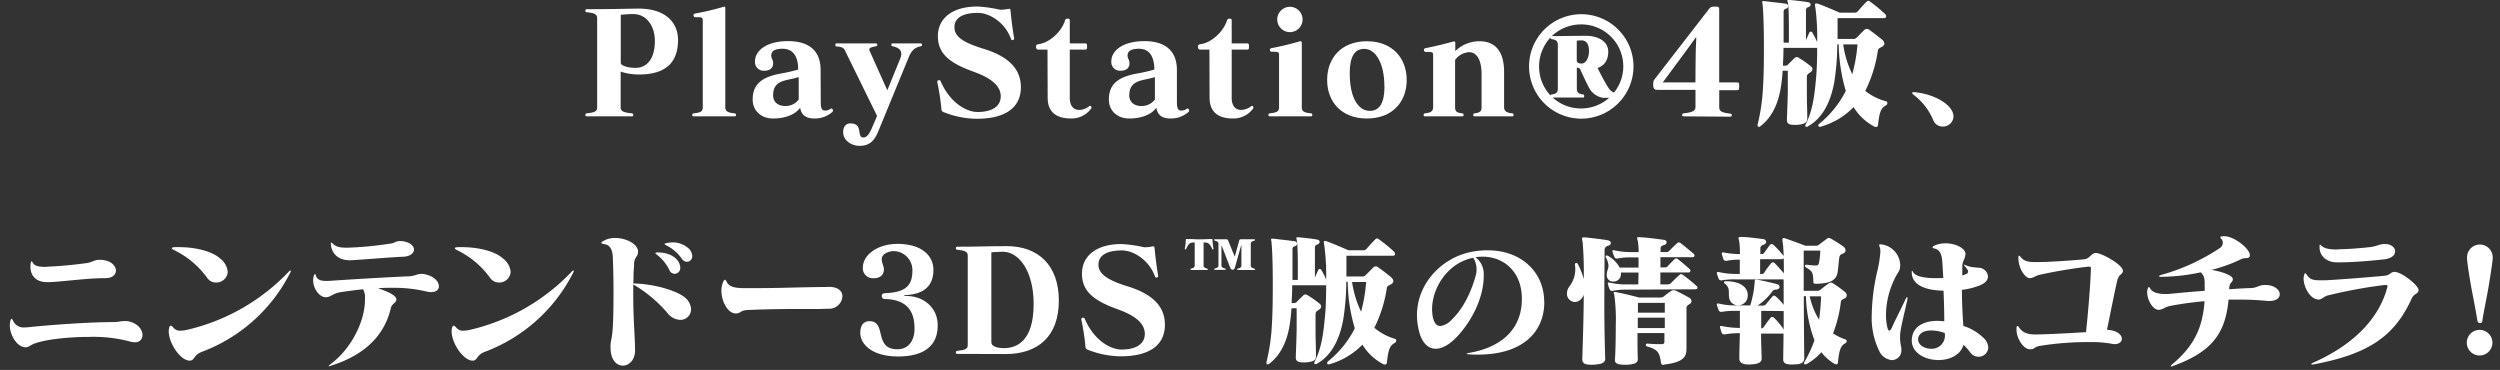
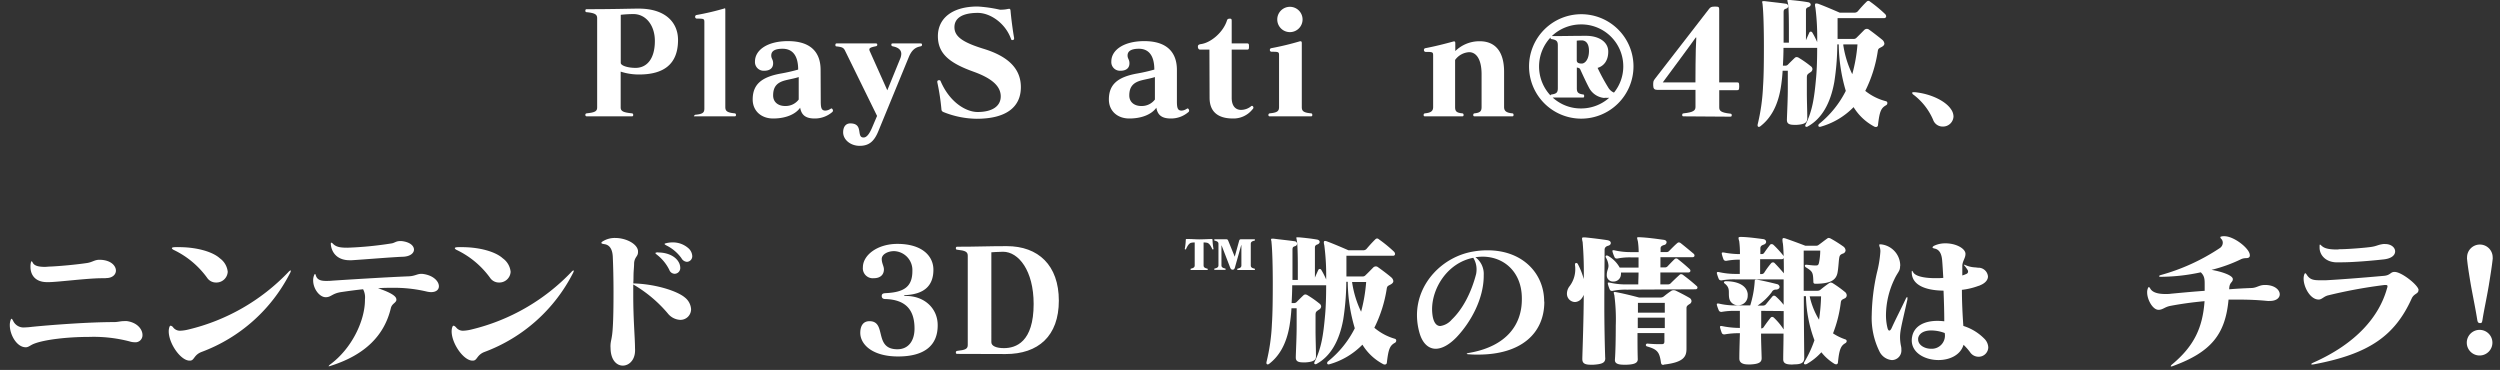
<svg xmlns="http://www.w3.org/2000/svg" viewBox="0 0 642 95">
  <rect x="0" y="0" width="642" height="95" fill="#333333" stroke="none" />
  <defs>
    <style>.cls-1{fill:#fff;}</style>
  </defs>
  <title>btm_txt_sp</title>
  <g id="product">
    <path class="cls-1" d="M150.73,29.88c-.22,0-.41-.08-.41-.37s.15-.37.37-.41c2.07-.22,2.66-.52,2.66-1.51V4.68c0-1-.62-1.33-2.66-1.55-.22,0-.37-.07-.37-.4s.19-.37.41-.37c7,0,11.56-.15,13.19-.15H164c7,0,10.12,3.66,10.12,8.05,0,6.28-3.73,8.87-10,8.87a14.91,14.91,0,0,1-4.73-.74v9.2c0,1,.74,1.29,2.85,1.51.18,0,.37.11.37.41s-.11.37-.41.37Zm8.68-13.74c0,.73,1.85,1.29,3.81,1.29,2.84,0,4.95-2.25,4.95-6.91,0-4-2.29-6.91-5.51-6.91a31.81,31.81,0,0,0-3.25.19Z" />
-     <path class="cls-1" d="M178.18,29.88c-.3,0-.41-.08-.41-.37s.15-.37.37-.41c2-.18,2.33-.59,2.33-1.62v-22c0-1,0-1.07-1.89-1.07a.45.45,0,0,1-.48-.48.44.44,0,0,1,.37-.45,67.53,67.53,0,0,0,7.46-1.77H186c.19,0,.26.15.26.48V27.48c0,1,.41,1.44,2.37,1.62.18,0,.37.11.37.41s-.11.37-.41.37Z" />
+     <path class="cls-1" d="M178.18,29.88s.15-.37.37-.41c2-.18,2.33-.59,2.33-1.62v-22c0-1,0-1.07-1.89-1.07a.45.45,0,0,1-.48-.48.44.44,0,0,1,.37-.45,67.53,67.53,0,0,0,7.46-1.77H186c.19,0,.26.15.26.48V27.48c0,1,.41,1.44,2.37,1.62.18,0,.37.11.37.41s-.11.37-.41.37Z" />
    <path class="cls-1" d="M210.77,26c0,1.7.18,2.4,1.18,2.4a2.48,2.48,0,0,0,1.26-.41c.14-.07.22-.14.33-.14s.15.07.26.22a.62.62,0,0,1,.11.33.57.57,0,0,1-.26.44,6.84,6.84,0,0,1-4.44,1.59c-2.32,0-3.39-.88-3.73-2.77-1.25,1.77-3.84,2.77-6.94,2.77s-5.25-2-5.25-4.87c0-3.77,2.11-5.77,7.32-6.69a44.62,44.62,0,0,0,4.36-1c0-4-1.78-5.35-4-5.35s-2.91.73-2.91,1.73c0,.85.48,1,.48,2,0,1.26-.85,1.92-2.33,1.92a2.23,2.23,0,0,1-2.33-2.4c0-2.88,3.14-5.21,8.46-5.21,6,0,8.39,3,8.39,7.39Zm-5.66-6.21c-1.1.37-2.36.56-3.47.85-2.14.56-3.1,1.66-3.1,3.88,0,1.7,1.29,2.7,3.07,2.7h.11a4.17,4.17,0,0,0,3.39-1.66Z" />
    <path class="cls-1" d="M225.23,29.77,217,13c-.37-.78-.81-.93-2.14-1.08-.26,0-.33-.11-.33-.37s.07-.4.37-.4h9.94c.33,0,.44.07.44.33s-.11.37-.56.44c-1.14.23-1.47.45-1.47.78a1,1,0,0,0,.11.44l4.5,10.05,3.37-8.27a3.51,3.51,0,0,0,.22-1.07c0-1.08-.81-1.67-2.11-1.93-.33-.07-.44-.18-.44-.44s.07-.33.48-.33h6.87c.44,0,.52.07.52.33s-.08.37-.45.44c-1.33.26-2.25,1-3,2.89l-7.79,18.95c-1.07,2.58-2.4,3.69-4.77,3.69s-4.24-1.59-4.24-3.47c0-1.33.62-2.29,1.84-2.29,3.51,0,1.44,3.62,3.4,3.62.74,0,1.44-.78,2.18-2.51Z" />
    <path class="cls-1" d="M260.41,10a.2.2,0,0,1-.19.22.87.87,0,0,1-.25.08c-.23,0-.3-.15-.37-.37-1.44-4-5.32-6.62-8.5-6.62-4.18,0-6,1.48-6,3.66,0,2.33,1.92,3.84,7.42,5.54,6.21,1.89,9.64,5,9.64,9.87,0,5.09-3.73,8.12-11.37,8.12a23.41,23.41,0,0,1-8.35-1.66c-.45-.15-.63-.37-.67-.66a58.58,58.58,0,0,0-1.07-7.06,1.27,1.27,0,0,0,0-.18c0-.19.12-.26.3-.34a.56.56,0,0,1,.22,0h0c.22,0,.29.11.37.33,2.36,5.43,6.54,7.83,9.46,7.83,3.8,0,5.94-1.52,5.94-4s-2-4.54-6.9-6.32c-6.32-2.25-9.24-4.69-9.24-9.16s3.55-7.61,10.2-7.61a35,35,0,0,1,5.68.81,2.46,2.46,0,0,0,.56,0,7.24,7.24,0,0,0,1.4-.15,3.61,3.61,0,0,1,.45-.07c.25,0,.33.15.37.52.14,1.77.59,5.21.92,7Z" />
-     <path class="cls-1" d="M269,12.74h-2.36c-.34,0-.52-.19-.6-.63,0-.07,0-.15,0-.19,0-.29.18-.51.74-.59,2.55-.33,5.76-3,6.72-6.09.11-.37.37-.45.78-.45s.44.19.44.67v5.69h4c.4,0,.44.26.44.77s0,.82-.44.82h-4V25.15c0,2.07,1,3.07,2.4,3.07a4.15,4.15,0,0,0,2.47-.85.48.48,0,0,1,.34-.19c.07,0,.14,0,.25.15a.44.44,0,0,1,.11.29.68.68,0,0,1-.25.48,6.24,6.24,0,0,1-5,2.33c-3.8,0-6-1.7-6-5.32Z" />
    <path class="cls-1" d="M302.23,26c0,1.7.19,2.4,1.19,2.4a2.45,2.45,0,0,0,1.25-.41c.15-.07.22-.14.33-.14s.15.07.26.22a.52.52,0,0,1-.15.77,6.81,6.81,0,0,1-4.43,1.59c-2.33,0-3.4-.88-3.73-2.77-1.26,1.77-3.84,2.77-6.95,2.77s-5.24-2-5.24-4.87c0-3.77,2.11-5.77,7.31-6.69a43.33,43.33,0,0,0,4.36-1c0-4-1.77-5.35-3.95-5.35s-2.92.73-2.92,1.73c0,.85.48,1,.48,2,0,1.26-.85,1.92-2.33,1.92a2.22,2.22,0,0,1-2.32-2.4c0-2.88,3.14-5.21,8.46-5.21,5.94,0,8.38,3,8.38,7.39Zm-5.65-6.21c-1.11.37-2.36.56-3.47.85C291,21.2,290,22.3,290,24.52c0,1.7,1.3,2.7,3.07,2.7h.11a4.21,4.21,0,0,0,3.4-1.66Z" />
    <path class="cls-1" d="M310.58,12.74h-2.37c-.33,0-.52-.19-.59-.63,0-.07,0-.15,0-.19,0-.29.19-.51.74-.59,2.55-.33,5.76-3,6.73-6.09.11-.37.37-.45.77-.45s.44.19.44.67v5.69h4c.41,0,.44.26.44.77s0,.82-.44.82h-4V25.15c0,2.07,1,3.07,2.4,3.07a4.16,4.16,0,0,0,2.48-.85.48.48,0,0,1,.33-.19.39.39,0,0,1,.26.15.5.5,0,0,1,.11.29.66.66,0,0,1-.26.48,6.22,6.22,0,0,1-5,2.33c-3.81,0-6-1.7-6-5.32Z" />
    <path class="cls-1" d="M326.13,29.88c-.29,0-.4-.08-.4-.37s.18-.37.37-.41c1.95-.18,2.36-.59,2.36-1.62V14.36c0-1,0-1.07-1.88-1.07a.44.44,0,0,1-.48-.48.43.43,0,0,1,.37-.44,72.4,72.4,0,0,0,7.38-1.78H334c.19,0,.3.15.3.48V27.48c0,1,.37,1.44,2.33,1.62.22,0,.37.11.37.41s-.11.37-.41.37ZM328,5a3.25,3.25,0,1,1,6.5,0A3.25,3.25,0,1,1,328,5Z" />
-     <path class="cls-1" d="M351,30.43c-6.5,0-10.19-4.28-10.19-9.9s3.65-9.94,10.19-9.94,10.24,4.33,10.24,9.94S357.61,30.43,351,30.43Zm4.51-8.27c0-5.8-2.18-9.61-5.17-9.61-2.48,0-3.73,2-3.73,6.28,0,6.47,2.29,9.64,5.17,9.64C354.28,28.47,355.54,26.41,355.54,22.16Z" />
    <path class="cls-1" d="M378.73,29.88c-.29,0-.4-.08-.4-.37s.14-.37.37-.41c1.44-.15,1.77-.59,1.77-1.62V19.09c0-4.17-1.55-5.69-3.18-5.69a4.75,4.75,0,0,0-3.62,2V27.48c0,1.07.33,1.47,1.78,1.62.22,0,.4.11.4.41s-.11.37-.4.37H366c-.33,0-.41-.08-.41-.37s.15-.37.38-.41c1.51-.15,2.06-.59,2.06-1.62V14.4c0-1,0-1.07-1.88-1.07a.45.45,0,0,1-.48-.48.44.44,0,0,1,.37-.48c2.4-.45,5-1.11,7.28-1.74h.11c.22,0,.29.15.29.48v2a8.87,8.87,0,0,1,6.25-2.52c4,0,6.28,2.63,6.28,7.84v9.05c0,1,.55,1.47,2.06,1.62.23,0,.37.11.37.41s-.11.37-.4.37Z" />
    <path class="cls-1" d="M406,30.47a13.41,13.41,0,1,1,13.48-13.41A13.43,13.43,0,0,1,406,30.47Zm-5.95-18.8c0-1-.26-1.44-1.63-1.63-.14,0-.25-.11-.25-.41h0a10.9,10.9,0,0,0,0,14.89c0-.18.14-.22.25-.26,1.37-.18,1.63-.59,1.63-1.62Zm16.81,5.39A10.77,10.77,0,0,0,406,6.27a10.91,10.91,0,0,0-7.5,3c3.18,0,5.65-.07,8.83-.07S413,10.71,413,13.25c0,2.37-1.19,3.74-2.74,4.18a51.25,51.25,0,0,0,2.77,5.1,3.06,3.06,0,0,0,1.44,1.25A10.67,10.67,0,0,0,416.86,17.06Zm-4.95,8.09a4.91,4.91,0,0,1-3.77-2.48c-.78-1.44-1.7-3.47-2.36-4.91-.19-.37-.85-.41-.85-.41v5.29c0,1,.26,1.44,1.62,1.62.19,0,.26.11.26.41s-.07.37-.26.37h-7.83A10.66,10.66,0,0,0,406,27.85a10.84,10.84,0,0,0,7.24-2.74,7.79,7.79,0,0,1-1,0Zm-7-9.68c0,.67.51.85,1.29.85s1.85-1,1.85-3.25c0-2-.89-2.7-1.89-2.7a9.54,9.54,0,0,0-1.25.08Z" />
    <path class="cls-1" d="M432.58,29.88c-.44,0-.59,0-.59-.33s.08-.41.41-.45c2.4-.26,3-.7,3-1.62v-4.4h-9.79c-.74,0-1.07-.29-1.07-1.18s0-1.11.48-1.7L438.86,2.32c.37-.48.6-.63,1.56-.63s1.07.11,1.07.81V21.16H446c.48,0,.63,0,.63,1s-.18,1-.63,1h-4.5v4.4c0,.88.4,1.36,2.8,1.62.34,0,.41.15.41.45s-.15.33-.55.33Zm2.81-8.72s0-8.53.22-11.53h-.14C435,10.37,427,21.16,427,21.16Z" />
    <path class="cls-1" d="M464.06,30.65c0,.89-.85,1.3-2.63,1.41-.26,0-.48,0-.66,0-1.33,0-1.89-.33-1.89-1.25v-.19c.08-2.43.23-5.13.23-7.9,0-1.48,0-3,0-4.55h-1.33a41.61,41.61,0,0,1-.52,4.62c-.81,4.62-2.66,7.69-5.21,9.64a.59.59,0,0,1-.37.15c-.18,0-.33-.11-.33-.37,0-.07,0-.11,0-.18a50.4,50.4,0,0,0,1.4-9.9c.19-2.63.22-6.47.22-10.24,0-4.35-.11-8.6-.33-10.67,0-.3-.11-.52-.11-.7s.07-.23.33-.23c.08,0,.19,0,.3,0,1.66.22,3.69.41,5.47.67a.66.66,0,0,1,.59.62.7.7,0,0,1-.52.63c-.55.19-.67.3-.67,1V6.16c0,1.33,0,3,0,4.8h1.36c0-1.14,0-2.43,0-3.69,0-2.7-.07-5.25-.18-6C459.14.66,459,.32,459,.14s.08-.15.26-.15h.3c1.36.11,3.36.33,4.8.59.4.08.63.34.63.59s-.19.52-.63.67-.59.41-.59.74c0,.85,0,2.18,0,3.66,0,1.33,0,2.77,0,4.1.26-.63.63-1.44.88-2a.44.44,0,0,1,.37-.22.46.46,0,0,1,.37.22,19.57,19.57,0,0,1,1.26,2.48A60.58,60.58,0,0,0,466.2,2a3.67,3.67,0,0,1-.11-.7c0-.3.11-.41.29-.41A1.77,1.77,0,0,1,467,1c2,.74,5.43,2.25,5.43,2.25h3.85a1.09,1.09,0,0,0,.85-.41c.59-.7,1.51-1.73,2.18-2.36a.66.66,0,0,1,.48-.26.81.81,0,0,1,.48.22,35.73,35.73,0,0,1,3.84,3.18.93.93,0,0,1,.26.55.48.48,0,0,1-.52.48H471.89V10H476a1,1,0,0,0,.81-.37c.51-.48,1.4-1.4,2-2a1,1,0,0,1,.59-.22.92.92,0,0,1,.56.19c.85.59,2.66,2,3.36,2.58a1.5,1.5,0,0,1,.59,1c0,.33-.22.62-.7.88-.67.37-.89.37-1,1.11A33.91,33.91,0,0,1,479,23.34,14.11,14.11,0,0,0,484.34,26a.45.45,0,0,1,.33.48.6.6,0,0,1-.33.55c-1.33.74-1.67,1.67-2.07,5.06a.51.51,0,0,1-.52.52,1,1,0,0,1-.52-.15A13.86,13.86,0,0,1,476,27.51a19,19,0,0,1-8.57,5.06c-.08,0-.11,0-.15,0a.31.31,0,0,1-.33-.33.59.59,0,0,1,.18-.41A25.66,25.66,0,0,0,474,23.34a43.65,43.65,0,0,1-1.81-11.93h-.37a64.94,64.94,0,0,1-.77,9.64c-1,5.58-3.29,9.49-6.8,11.41a.54.54,0,0,1-.33.11.3.3,0,0,1-.34-.29.92.92,0,0,1,.08-.26c1.73-3.51,2.25-6.72,2.73-12.23.18-2,.26-4.73.26-7.5H458c0,1.52-.07,3.11-.15,4.58h.56a.91.91,0,0,0,.7-.25c.55-.56,1.26-1.26,1.77-1.74a.7.7,0,0,1,.48-.22,1.14,1.14,0,0,1,.63.22A26.28,26.28,0,0,1,465,17a.93.93,0,0,1,.44.73,1,1,0,0,1-.51.82c-.85.55-.89.66-.93,1.29,0,.81,0,1.74,0,2.7v1.4c0,2.14.11,4.47.11,6.65Zm9.27-19.24a25.86,25.86,0,0,0,2.33,7.64A40.25,40.25,0,0,0,477,11.41Z" />
    <path class="cls-1" d="M491.68,23.67c4.25.41,8,2.33,9.35,4.4a3.36,3.36,0,0,1,.63,1.85,2.7,2.7,0,0,1-2.77,2.58,2.59,2.59,0,0,1-2.48-1.77,16,16,0,0,0-5-6.39.74.74,0,0,1-.37-.48c0-.11.11-.19.41-.19Z" />
    <path class="cls-1" d="M6.62,89.18c-2.32,0-4.1-3.22-4.1-5.65a3.77,3.77,0,0,1,.15-1.15c.11-.37.19-.52.3-.52s.22.19.4.52a2.94,2.94,0,0,0,3,1.7,16.74,16.74,0,0,0,1.85-.15c5.1-.51,14.59-1.22,21-1.22,1.11,0,1.7-.25,2.66-.25a6.2,6.2,0,0,1,.71,0c2.69.37,4,2.14,4,3.55a1.81,1.81,0,0,1-2,1.88,4.45,4.45,0,0,1-1.33-.22A36.57,36.57,0,0,0,22.8,86.52c-5.57,0-11.34.7-14,1.73-1,.37-1.44.93-2.18.93ZM27,71.45c-.26,0-.56,0-.89,0-3.66,0-11.34,1-13.59,1h-.45c-3,0-4.24-1.85-4.24-3.88a4.44,4.44,0,0,1,.07-1c.07-.33.15-.48.22-.48s.19.15.33.44c.48.81,1.67,1,3.07,1,.44,0,1-.08,1.44-.08,2.44-.11,6.54-.48,9.46-.92,1.33-.22,1.88-.82,3.1-.82h.19c2.8.08,4.06,1.56,4.06,2.78,0,1-.89,1.92-2.51,1.92Z" />
    <path class="cls-1" d="M48.69,92.61c-2.29,0-5.36-4.39-5.36-7.53a3.87,3.87,0,0,1,.11-.89c.11-.4.22-.55.37-.55a1,1,0,0,1,.66.44,2.2,2.2,0,0,0,1.81.85,10.44,10.44,0,0,0,2.18-.33,52.3,52.3,0,0,0,25.6-14.74,1.13,1.13,0,0,1,.19-.19.71.71,0,0,1,.37-.22s.07,0,.07.11a1.6,1.6,0,0,1-.22.59A41.89,41.89,0,0,1,51.71,90.4c-2,.81-1.77,2.18-2.91,2.21Zm6.79-20.06a2.72,2.72,0,0,1-2.29-1.21,22.63,22.63,0,0,0-8.46-7.1c-.4-.18-.59-.37-.59-.51s.22-.23.74-.26a11.34,11.34,0,0,1,1.18,0c4,0,8.35,1,10.42,2.88a4.87,4.87,0,0,1,2,3.44A2.91,2.91,0,0,1,55.48,72.55Z" />
    <path class="cls-1" d="M101.81,76.88c0,.92-1.15,1-1.44,2.25C98.74,86,93.9,91.1,84.93,93.94a1.2,1.2,0,0,1-.45.11c-.07,0-.11,0-.11,0s.15-.26.41-.45c5.61-4.13,8.9-11.26,8.94-16.47v-.26a4.41,4.41,0,0,0-.48-2.59c-2.22.23-4.21.52-5.73.74-2.22.37-2.47,1.26-3.77,1.3h-.11c-1.59,0-3.21-2.18-3.21-4.29a3.31,3.31,0,0,1,.18-1.18c.11-.3.19-.48.3-.48s.15.18.26.52c.37,1,1.29,1.25,2.55,1.25.51,0,1.07,0,1.7-.07,5-.33,14-.89,19.57-1.11,1.59-.07,2.15-.63,3.18-.63h.26c2.84.3,4.29,1.92,4.29,3.18,0,.85-.67,1.51-2,1.51a5.77,5.77,0,0,1-1.26-.18,36.2,36.2,0,0,0-8.79-.93c-1.22,0-2.4,0-3.58.12,2.14.7,4.69,1.77,4.69,2.8v.08Zm4.5-12.78c0,.92-1,1.81-3,1.84-2.44.08-10.42.74-13,.89-.18,0-.37,0-.55,0-2.77,0-4.51-1.56-4.8-4,0-.15,0-.26,0-.33s0-.19.11-.19a1.19,1.19,0,0,1,.52.37c.85.81,2,.93,3.66.93a91.62,91.62,0,0,0,11.34-1.11c.7-.11,1.14-.59,2.1-.59a2.32,2.32,0,0,1,.44,0C105.28,62.14,106.31,63.13,106.31,64.1Z" />
    <path class="cls-1" d="M121.34,92.61c-2.29,0-5.36-4.39-5.36-7.53a3.87,3.87,0,0,1,.11-.89c.12-.4.23-.55.37-.55s.41.15.67.44a2.19,2.19,0,0,0,1.81.85,10.44,10.44,0,0,0,2.18-.33,52.39,52.39,0,0,0,25.6-14.74.83.83,0,0,1,.18-.19.75.75,0,0,1,.37-.22s.08,0,.08.11a1.82,1.82,0,0,1-.22.59A41.89,41.89,0,0,1,124.37,90.4c-2,.81-1.77,2.18-2.92,2.21Zm6.8-20.06a2.72,2.72,0,0,1-2.29-1.21,22.71,22.71,0,0,0-8.46-7.1c-.41-.18-.59-.37-.59-.51s.22-.23.74-.26a11.15,11.15,0,0,1,1.18,0c4,0,8.35,1,10.41,2.88a4.84,4.84,0,0,1,2,3.44A2.9,2.9,0,0,1,128.14,72.55Z" />
    <path class="cls-1" d="M156.77,89c0-1.62.41-1.74.59-4.91.15-2.26.19-5.65.19-9.05s-.08-6.84-.19-9.16c-.11-2-.88-3-2.14-3.18-.52-.08-.78-.15-.78-.33s.19-.3.56-.52a5.85,5.85,0,0,1,3-.74c2.73,0,5.62,1.48,5.84,3.29,0,.11,0,.26,0,.33,0,1.18-.85,1.18-1,2.81,0,.88-.11,1.81-.14,2.66s0,1.73-.08,2.58c5.84.15,11.38,2,13.26,3.62a4.16,4.16,0,0,1,1.59,3,2.73,2.73,0,0,1-2.81,2.74,4.35,4.35,0,0,1-3.21-1.7,33.86,33.86,0,0,0-8.83-7.39c0,1,0,1.92,0,2.84,0,6.28.45,10.9.45,13.49a7.56,7.56,0,0,1,0,1c-.15,2.22-1.62,3.51-3.14,3.51s-3.1-1.36-3.14-4.5Zm12.34-24.16c2,0,4.1.78,5.06,2.29a3.08,3.08,0,0,1,.52,1.59,1.48,1.48,0,0,1-1.44,1.59,1.51,1.51,0,0,1-1.37-1,11.12,11.12,0,0,0-3.21-3.92c-.23-.18-.37-.33-.37-.4s.18-.15.55-.19ZM175,66.31a10.44,10.44,0,0,0-3.81-3.25c-.33-.18-.52-.29-.52-.41s.19-.14.48-.22a6.81,6.81,0,0,1,1.48-.18,6,6,0,0,1,4.29,1.62,2.89,2.89,0,0,1,.85,1.85,1.43,1.43,0,0,1-1.37,1.52A1.74,1.74,0,0,1,175,66.31Z" />
-     <path class="cls-1" d="M212.78,73.66c2.55,0,3.55,1.15,3.55,2.44a3.39,3.39,0,0,1-3.18,3.18c-1.18,0-2.14.07-3.06.07-1.45,0-2.85,0-5.1,0-2.7,0-6.54,0-12.93.25-2,.08-1.81.89-3.07.89h-.07c-2,0-3.66-3.07-3.66-5.84a5.67,5.67,0,0,1,.41-2.14c.18-.44.33-.66.48-.66s.29.18.48.55c.63,1.33,2.29,1.59,4.47,1.59h3.1c6.54,0,9.94-.22,18.36-.3Z" />
    <path class="cls-1" d="M230.64,91.54c-6.73,0-9.72-3.17-9.72-6.06,0-1.4.48-3,2.37-3,4.5,0,1,7.21,7.16,7.21,2.85,0,4.4-2.18,4.4-5.32,0-4.77-2.22-7.43-7.54-7.58-.44,0-.88-.18-.88-.77s.37-.7,1-.74c4.62-.22,6.87-1.55,6.87-5.69a4.87,4.87,0,0,0-4.69-5.1c-1.66,0-3.18.85-3.18,2s.56,1.84.56,2.69c0,1.26-.81,2.26-2.59,2.26a2.55,2.55,0,0,1-2.81-2.81c0-3.07,3.66-6,8.87-6,6.32,0,9.24,3.1,9.24,6.65,0,4.14-2.41,6.24-7.1,6.5-.33,0-.48.08-.48.11s.19.11.52.11c4.8,0,8.16,3.22,8.16,7.5C240.83,88.74,237.36,91.54,230.64,91.54Z" />
    <path class="cls-1" d="M245.87,90.88c-.3,0-.41-.08-.41-.37s.15-.37.37-.41c2.1-.22,2.69-.52,2.69-1.51V65.68c0-1-.59-1.33-2.69-1.55-.22,0-.37-.07-.37-.4s.18-.37.41-.37c5.09,0,7.94-.15,12.67-.15,8.09,0,13.37,4.91,13.37,14s-5.28,13.71-13.67,13.71Zm8.71-3c0,1,1.33,1.52,3.22,1.52,3.06,0,7.64-1.52,7.64-11.34,0-8.57-3.87-13.41-7.86-13.41-1.11,0-3,.14-3,.14Z" />
-     <path class="cls-1" d="M297.38,71a.19.19,0,0,1-.18.22.92.92,0,0,1-.26.08c-.22,0-.29-.15-.37-.37-1.44-4-5.32-6.62-8.49-6.62-4.18,0-6,1.48-6,3.66s1.92,3.84,7.43,5.54c6.2,1.89,9.64,5,9.64,9.87,0,5.09-3.73,8.12-11.38,8.12a23.41,23.41,0,0,1-8.35-1.66c-.44-.15-.62-.37-.66-.66a58.58,58.58,0,0,0-1.07-7.06,1.27,1.27,0,0,0,0-.18c0-.19.11-.26.3-.34a.53.53,0,0,1,.22,0h0c.23,0,.3.11.37.33,2.37,5.43,6.54,7.83,9.46,7.83,3.81,0,5.95-1.52,5.95-4s-2-4.54-6.91-6.32c-6.32-2.25-9.23-4.69-9.23-9.16s3.54-7.61,10.19-7.61a35.25,35.25,0,0,1,5.69.81,2.41,2.41,0,0,0,.55,0,7.35,7.35,0,0,0,1.41-.15,3.5,3.5,0,0,1,.44-.07c.26,0,.33.15.37.52.15,1.77.59,5.21.92,7Z" />
    <path class="cls-1" d="M305.88,69.33a.15.15,0,0,1-.16-.16.18.18,0,0,1,.14-.19c.79-.18.94-.45.94-.85V62.27a3.58,3.58,0,0,0-1,.1c-.53.21-.88.84-1.23,1.59a.22.22,0,0,1-.18.11h0a.18.18,0,0,1-.14-.15v0a15.23,15.23,0,0,0,.26-2.34.19.19,0,0,1,.19-.21h0c1.26,0,2.4.1,3.24.1s2-.06,3.24-.1h0a.19.19,0,0,1,.19.21,15.23,15.23,0,0,0,.26,2.34v0a.18.18,0,0,1-.14.15h0a.22.22,0,0,1-.18-.11c-.35-.75-.7-1.38-1.23-1.59a3.58,3.58,0,0,0-1-.1v5.86c0,.4.15.67.94.85a.18.18,0,0,1,.14.19.15.15,0,0,1-.16.16Zm12,0a.15.15,0,0,1-.17-.16.18.18,0,0,1,.15-.19c.79-.18.93-.45.93-.85V63c0-.07,0-.11,0-.11s0,0-.06.11l-1.59,5.65c-.1.38-.27.61-.57.61s-.51-.12-.69-.61l-2.15-5.57s0-.06,0-.06-.06,0-.06.14v4.94c0,.4.14.67.94.85a.18.18,0,0,1,.14.19.15.15,0,0,1-.16.16h-2.61a.16.16,0,0,1-.17-.16.19.19,0,0,1,.15-.19c.79-.18.94-.45.94-.85V62.66c0-.41-.15-.68-.94-.86a.18.18,0,0,1-.15-.18.16.16,0,0,1,.17-.17h3c.22,0,.32.13.43.37l1.67,4.1,1.14-4.12c.08-.26.23-.35.41-.35h3.49a.16.16,0,0,1,.16.17.18.18,0,0,1-.14.18c-.8.18-.94.45-.94.86v5.47c0,.4.14.67.94.85a.18.18,0,0,1,.14.19.15.15,0,0,1-.16.16Z" />
    <path class="cls-1" d="M337.93,91.65c0,.89-.85,1.3-2.62,1.41-.26,0-.48,0-.66,0-1.33,0-1.89-.33-1.89-1.25v-.19c.07-2.43.22-5.13.22-7.9,0-1.48,0-3,0-4.55h-1.33a44.16,44.16,0,0,1-.52,4.62c-.81,4.62-2.66,7.69-5.21,9.64a.62.62,0,0,1-.37.15c-.18,0-.33-.11-.33-.37,0-.07,0-.11,0-.18a49.6,49.6,0,0,0,1.41-9.9c.18-2.63.22-6.47.22-10.24,0-4.35-.11-8.6-.33-10.67,0-.3-.11-.52-.11-.7s.07-.23.33-.23c.07,0,.18,0,.3,0,1.66.22,3.69.41,5.46.67a.66.66,0,0,1,.59.62.69.69,0,0,1-.51.63c-.56.19-.67.3-.67,1v2.88c0,1.33,0,3,0,4.8h1.37c0-1.14,0-2.43,0-3.69,0-2.7-.08-5.25-.19-6-.07-.59-.18-.93-.18-1.11s.07-.15.26-.15h.29c1.37.11,3.36.33,4.81.59.4.08.62.34.62.59s-.18.52-.62.67-.6.41-.6.74c0,.85,0,2.18,0,3.66s0,2.77,0,4.1c.26-.63.63-1.44.89-2a.41.41,0,0,1,.37-.22.46.46,0,0,1,.37.22,19.57,19.57,0,0,1,1.26,2.48,60.58,60.58,0,0,0-.48-8.79,3.15,3.15,0,0,1-.12-.7c0-.3.12-.41.3-.41a1.77,1.77,0,0,1,.59.15c2,.74,5.43,2.25,5.43,2.25h3.84a1.08,1.08,0,0,0,.85-.41c.59-.7,1.52-1.73,2.18-2.36a.7.7,0,0,1,.48-.26.76.76,0,0,1,.48.22A34.83,34.83,0,0,1,358,64.65a1,1,0,0,1,.25.55.47.47,0,0,1-.51.48H345.76V71h4.14a1,1,0,0,0,.81-.37c.52-.48,1.41-1.4,2-2a1,1,0,0,1,.59-.22.87.87,0,0,1,.55.19c.85.59,2.66,1.95,3.37,2.58a1.5,1.5,0,0,1,.59,1c0,.33-.22.62-.7.88-.67.37-.89.37-1,1.11a33.92,33.92,0,0,1-3.18,10A14.25,14.25,0,0,0,358.21,87a.45.45,0,0,1,.34.48.61.61,0,0,1-.34.55c-1.33.74-1.66,1.67-2.06,5.06a.51.51,0,0,1-.52.52.92.92,0,0,1-.52-.15,13.72,13.72,0,0,1-5.24-4.95,19.09,19.09,0,0,1-8.58,5.06c-.07,0-.11,0-.14,0a.31.31,0,0,1-.34-.33.61.61,0,0,1,.19-.41,25.66,25.66,0,0,0,6.91-8.53,43.27,43.27,0,0,1-1.81-11.93h-.37a64.89,64.89,0,0,1-.78,9.64c-1,5.58-3.29,9.49-6.8,11.41a.54.54,0,0,1-.33.11.3.3,0,0,1-.33-.29,1.28,1.28,0,0,1,.07-.26c1.74-3.51,2.26-6.72,2.74-12.23.18-2,.26-4.73.26-7.5h-8.72c0,1.52-.08,3.11-.15,4.58h.55a.94.94,0,0,0,.71-.25c.55-.56,1.25-1.26,1.77-1.74a.7.7,0,0,1,.48-.22,1.17,1.17,0,0,1,.63.22,26.28,26.28,0,0,1,3,2.11,1,1,0,0,1,.44.73,1,1,0,0,1-.52.82c-.85.55-.88.66-.92,1.29,0,.81,0,1.74,0,2.7v1.4c0,2.14.11,4.47.11,6.65Zm9.28-19.24a26.18,26.18,0,0,0,2.32,7.64,41.07,41.07,0,0,0,1.3-7.64Z" />
    <path class="cls-1" d="M396.58,77.5c0,8.1-5.95,13.56-17,13.56-.7,0-1.44,0-2.21-.07-.49,0-.71-.07-.71-.15s.22-.15.63-.22c9.68-1.7,13.52-7.32,13.52-13.74v-.26c0-6.72-4.54-10.71-10.12-10.71a16.48,16.48,0,0,0-1.81.14,5.32,5.32,0,0,1,2.14,4.58v.19c0,5.76-3.17,11.75-6.94,15.74-1.81,1.88-3.7,3-5.4,3s-3.32-1.22-4.13-4a16.76,16.76,0,0,1-.67-4.62c0-8.31,6.65-15.07,14.52-16.36a21,21,0,0,1,3.62-.3c9.05,0,14.52,6,14.52,13.12Zm-28.82,1.93a11.48,11.48,0,0,0,.19,2c.33,1.55,1,2.29,1.92,2.29a4.74,4.74,0,0,0,2.95-1.66c2.74-2.59,5-6.84,6.25-11.71a6.06,6.06,0,0,0,.11-1.15,5.52,5.52,0,0,0-.85-3C371.75,67.49,367.76,73.92,367.76,79.43Z" />
    <path class="cls-1" d="M412.23,92c0,1.14-.77,1.51-3,1.66-.26,0-.52,0-.74,0-1.63,0-2.15-.44-2.15-1.48V92c.08-2.88.34-9.83.37-16.29a3.78,3.78,0,0,1-.48.85,2.29,2.29,0,0,1-1.77,1,2.11,2.11,0,0,1-2.07-2.14,3.17,3.17,0,0,1,.59-1.81,7.17,7.17,0,0,0,1.55-4.4c0-.33,0-.7-.07-1.11V67.9c0-.26.15-.37.33-.37a.48.48,0,0,1,.41.3,18.74,18.74,0,0,1,1.51,3.84,93.77,93.77,0,0,0-.29-9.53,3.65,3.65,0,0,1-.15-.89c0-.22.11-.29.41-.29H407c1.52.14,4.32.48,5.84.73.55.12.81.37.81.71s-.22.59-.74.73-.85.49-.85,1c0,2.33-.07,8.13-.07,14.15,0,5,.11,10.16.22,13.48Zm5.54-17.62a16,16,0,0,0-3.69.33c-.08,0-.11,0-.19,0a.59.59,0,0,1-.51-.37,10.08,10.08,0,0,1-.48-1.41.64.64,0,0,1,0-.25c0-.08,0-.12.15-.12h0a.66.66,0,0,1,.26,0,18.37,18.37,0,0,0,4.4.48h3c0-.92.07-2,.07-3.06h-4.51v.25a2.63,2.63,0,0,1-.11.78,1.89,1.89,0,0,1-1.84,1.29,1.59,1.59,0,0,1-1.7-1.66V70.6c0-1.11.44-1.55.44-2.37a4.62,4.62,0,0,0-.66-2.07.87.87,0,0,1-.08-.25.27.27,0,0,1,.3-.3.89.89,0,0,1,.37.11,7.88,7.88,0,0,1,2.95,3h4.84c0-.88,0-1.81,0-2.62H419a15.73,15.73,0,0,0-3.69.3c-.07,0-.11,0-.18,0a.59.59,0,0,1-.52-.37,9.37,9.37,0,0,1-.52-1.4.68.68,0,0,1,0-.26c0-.07,0-.11.15-.11h0a.68.68,0,0,1,.26,0,18.34,18.34,0,0,0,4.39.48h1.92a20.87,20.87,0,0,0-.18-2.63c-.11-.55-.22-.85-.22-1s.07-.19.33-.19h.3c2.06.08,4.32.41,6.24.67.48.07.7.33.7.63a.77.77,0,0,1-.66.7c-.6.18-.85.4-.89.81a9,9,0,0,1,0,1h1.52a.85.85,0,0,0,.7-.3c.63-.63,1.25-1.29,2.07-2a.68.68,0,0,1,.4-.18.84.84,0,0,1,.48.18c.89.7,2.15,1.74,3.33,2.73a.64.64,0,0,1,.22.45c0,.26-.18.44-.55.44h-8.2v2.62h1.14a.86.86,0,0,0,.7-.29c.56-.59,1.11-1.18,1.81-1.85a.54.54,0,0,1,.37-.15.62.62,0,0,1,.45.15c.85.67,1.88,1.51,3,2.55a.66.66,0,0,1,.23.44c0,.26-.19.45-.56.45h-7.16c0,1,0,2,0,3.06h2a.91.91,0,0,0,.7-.33c.63-.63,1.48-1.44,2.25-2.14a.48.48,0,0,1,.37-.15.74.74,0,0,1,.45.15c1,.74,2.36,1.81,3.54,2.88a.5.5,0,0,1,.22.4c0,.26-.18.45-.55.45Zm9.39,19.32c-.34,0-.56-.11-.63-.63-.37-2.73-1-3.36-3.55-4.1a.41.41,0,0,1-.33-.37.4.4,0,0,1,.37-.37h0c1.19.11,2.22.15,3.11.15h.55c.59,0,.74-.19.74-.74,0-.7,0-1.4,0-2.11h-6.91c0,2.22,0,4.51.07,6.73,0,1-1,1.33-2.84,1.4-.26,0-.48,0-.7,0-1.55,0-2.33-.33-2.33-1.18v-.11c.15-1.89.22-5.4.22-8.76a47.63,47.63,0,0,0-.37-7.83,2.31,2.31,0,0,1-.15-.63c0-.11,0-.15.15-.15a1.12,1.12,0,0,1,.33,0c2.81.52,6,1.4,6,1.4h5.61a1.32,1.32,0,0,0,.78-.29,21.3,21.3,0,0,1,2-1.48,1.24,1.24,0,0,1,.52-.11,1.57,1.57,0,0,1,.52.11c1.07.52,2.51,1.26,3.51,1.85a1,1,0,0,1,.55.85.9.9,0,0,1-.48.74c-.63.4-.81.59-.81,1.07,0,1.92,0,4.65,0,7.2v3.21c0,2-.67,3.48-5.76,4.07Zm.36-12.12h-6.94v2.66h6.94Zm-6.9-3.8v2.51h6.9c0-.85,0-1.7,0-2.51Z" />
    <path class="cls-1" d="M460.26,93.61c-1.44,0-2.33-.22-2.33-1.33v0c0-1.88.08-4.13.08-6.61h-5.77c0,2.22.11,4.47.15,6.21V92c0,1-.66,1.48-2.84,1.59-.23,0-.41,0-.59,0-1.63,0-2.3-.56-2.3-1.52v-.22c0-1.7.15-6.28.15-6.28a20.65,20.65,0,0,0-3.91.3c-.08,0-.11,0-.19,0a.63.63,0,0,1-.55-.36,11.76,11.76,0,0,1-.45-1.41.67.67,0,0,1,0-.22c0-.11.07-.15.18-.15h0a.83.83,0,0,1,.29,0,22.82,22.82,0,0,0,4.62.48V79.83h-1.07a18.32,18.32,0,0,0-3.58.26.4.4,0,0,1-.19,0,.69.69,0,0,1-.55-.33,10.57,10.57,0,0,1-.52-1.45.49.49,0,0,1,0-.22c0-.11.08-.14.19-.14h0a1.09,1.09,0,0,1,.29,0,18,18,0,0,0,4.36.48h3.73a26.1,26.1,0,0,0,1.15-6.13c0-.26,0-.48.33-.48a.8.8,0,0,1,.3,0c1.44.26,3.36.7,5.09,1.14a.81.81,0,0,1,.67.7c0,.34-.3.67-.89.71A1.12,1.12,0,0,0,455,75a14.78,14.78,0,0,1-3.65,3.47h1.44a.94.94,0,0,0,.7-.33c.55-.67,1.14-1.4,1.66-2a.56.56,0,0,1,.41-.22.81.81,0,0,1,.48.22,15,15,0,0,1,2,2.14c0-2.25,0-4.5,0-6.53H445.78a18.06,18.06,0,0,0-3.66.25c-.07,0-.11,0-.18,0a.65.65,0,0,1-.56-.37,9.92,9.92,0,0,1-.48-1.4.51.51,0,0,1,0-.22c0-.11.08-.15.19-.15h0a.83.83,0,0,1,.29,0,19,19,0,0,0,4.4.48h1V66.68a17.59,17.59,0,0,0-3.44.3c-.07,0-.11,0-.18,0a.63.63,0,0,1-.56-.37,9.67,9.67,0,0,1-.44-1.4.51.51,0,0,1,0-.22c0-.11.07-.15.19-.15a1.19,1.19,0,0,1,.33,0,22.13,22.13,0,0,0,3.47.4c.22,0,.44,0,.67,0a24.86,24.86,0,0,0-.19-3.32,3.1,3.1,0,0,1-.18-.78c0-.22.14-.29.51-.29h.19c1.36,0,3.36.25,5.65.55.48.07.74.37.74.7s-.22.59-.67.74-.77.37-.81.85c0,.33,0,.89,0,1.55h.34a.68.68,0,0,0,.62-.29c.45-.67.93-1.3,1.52-2.07a.48.48,0,0,1,.41-.19.72.72,0,0,1,.48.19,26.64,26.64,0,0,1,2.47,2.69.91.91,0,0,1,.19.48c0,.3-.19.52-.63.52H452c0,1.22,0,2.55,0,3.81h.41a.82.82,0,0,0,.63-.34,21.72,21.72,0,0,1,1.81-2.47.6.6,0,0,1,.44-.19.53.53,0,0,1,.44.19c.7.7,1.66,1.77,2.37,2.62,0-3.8-.11-6.68-.26-7.68a4.91,4.91,0,0,1-.11-.93c0-.33.11-.44.29-.44a2.51,2.51,0,0,1,.41.07c2.18.74,5.17,1.89,5.17,1.89h2.73a.94.94,0,0,0,.71-.22c.59-.41,1.47-1.11,2.14-1.59a.77.77,0,0,1,.44-.19,1.47,1.47,0,0,1,.56.19,33.21,33.21,0,0,1,3.17,2,1.33,1.33,0,0,1,.59,1,.9.9,0,0,1-.66.82c-.78.29-.89.55-1,1.33s-.19,2.51-.41,3.62c-.4,2-2,2.73-5.35,2.81h-.26c-.37,0-.59-.08-.59-.52-.08-2.37-.15-2.62-1.92-3.7a.5.5,0,0,1-.26-.44c0-.11.07-.22.29-.22H464c.67.07,1.48.18,2,.18h.37c.44,0,.63-.11.77-.81a16,16,0,0,0,.3-3h-4.25c0,1.37,0,3,0,4.69s0,3.66,0,5.62h3.55a1.17,1.17,0,0,0,.74-.26c.7-.59,1.51-1.18,2.18-1.66a.86.86,0,0,1,.47-.19,1.1,1.1,0,0,1,.56.19,29,29,0,0,1,3.07,2.21,1.15,1.15,0,0,1,.48.89.88.88,0,0,1-.6.81c-.73.34-.84.48-.92,1a32.28,32.28,0,0,1-2,7.95,13.6,13.6,0,0,0,3.18,1.55.46.46,0,0,1,.33.44.64.64,0,0,1-.33.52c-1.19.66-1.59,1.66-1.92,5a.46.46,0,0,1-.45.44,1.12,1.12,0,0,1-.48-.15,12.76,12.76,0,0,1-3.32-2.95,15.59,15.59,0,0,1-3.73,3,1,1,0,0,1-.41.11c-.22,0-.33-.11-.33-.29a.76.76,0,0,1,.11-.34,29.41,29.41,0,0,0,2.58-5.57,34.36,34.36,0,0,1-2.18-11.31h-.55c0,5.39.07,11.19.11,15.81,0,1.3-.77,1.7-2.62,1.7ZM442.71,72.52c0-.19.19-.3.48-.3,3.18,0,5.36,1.15,5.62,3.22a2.53,2.53,0,0,1,0,.48,2.4,2.4,0,0,1-2.47,2.47,2.24,2.24,0,0,1-2.29-1.88c-.26-1.59.37-2.51-1.18-3.73A.31.31,0,0,1,442.71,72.52Zm9.57,7.31c0,1.3,0,2.88,0,4.51a.78.78,0,0,0,.63-.33c.55-.82,1.11-1.59,1.77-2.4a.52.52,0,0,1,.41-.23.72.72,0,0,1,.48.23,16.6,16.6,0,0,1,2.48,3c0-1.55,0-3.14,0-4.73Zm12.45-3.73a19.72,19.72,0,0,0,2.4,6,48.24,48.24,0,0,0,.52-6Z" />
    <path class="cls-1" d="M487.94,68.42c0,1.25-.66,1.51-1.51,3.4a21.65,21.65,0,0,0-2.11,8.94,13.76,13.76,0,0,0,.37,3.39c.11.48.29.74.48.74s.41-.22.59-.62c1-2.22,2.55-5.21,3.62-7.5.15-.34.3-.48.37-.48s.07.07.07.25a1.81,1.81,0,0,1,0,.37c-1.3,5.84-1.89,7.84-1.89,9.68a11.29,11.29,0,0,0,.26,2.33,3.21,3.21,0,0,1,.08.85,2.46,2.46,0,0,1-2.41,2.7,3.93,3.93,0,0,1-3.25-2.29,19.37,19.37,0,0,1-1.95-9.28A52.91,52.91,0,0,1,482,70a29.49,29.49,0,0,0,.88-5.39,3.39,3.39,0,0,0-.15-1.11,1.77,1.77,0,0,1-.14-.59c0-.11,0-.15.18-.15a1.57,1.57,0,0,1,.37,0,5.52,5.52,0,0,1,4.84,5.43Zm20,.33A2.46,2.46,0,0,1,510.51,71c0,.77-.55,1.66-2,2.25a1.6,1.6,0,0,1-.48.18,18,18,0,0,1-4.21,1c0,3,.15,6.24.37,9.27a13,13,0,0,1,5.4,3.29,3.36,3.36,0,0,1,1,2.22,2.47,2.47,0,0,1-2.51,2.4,2.6,2.6,0,0,1-2.18-1.19,15.86,15.86,0,0,0-1.66-1.88c-.78,2.66-3.59,3.92-6.43,3.92-3.4,0-6.87-1.78-6.87-5.06a4.89,4.89,0,0,1,.11-1c.52-2.62,3-4,6.5-4a14.92,14.92,0,0,1,1.74.11c0-2.29-.08-5.13-.19-7.87-4.91-.07-8-1.55-8.16-4.5,0-.19,0-.3,0-.41s0-.18.08-.18.14.14.33.44c.59.92,2.66,1.44,5.69,1.44.63,0,1.29,0,2-.07-.11-1.67-.18-3.22-.29-4.44-.11-1.4-.52-2.84-2-3.1-.29-.07-.48-.18-.48-.29s.19-.34.56-.49a6.73,6.73,0,0,1,2.8-.55c2.55,0,4.95,1.22,5.1,2.59v.18c0,1-.77,1.81-.81,3,0,.78,0,1.59,0,2.48a7,7,0,0,0,1.07-.41.63.63,0,0,0,.41-.59.83.83,0,0,0-.11-.4,9.57,9.57,0,0,0-.85-1.15.29.29,0,0,1-.11-.19s0,0,.07,0a.33.33,0,0,1,.15,0,7,7,0,0,0,2.77.67Zm-8.53,16.77a10,10,0,0,0-3.47-.66c-1.92,0-3.14.77-3.36,2,0,.12,0,.23,0,.3,0,1.44,1.63,2.4,3.33,2.4a3.38,3.38,0,0,0,3.54-3.69Z" />
-     <path class="cls-1" d="M545.18,69.49c0,1-1.07.85-1.48,2.58-.66,2.85-1.59,7.54-2.62,12.6l.92.11c2,.34,2.88,1.33,2.88,2.22,0,.74-.63,1.37-1.84,1.37a4.16,4.16,0,0,1-.93-.12,30.08,30.08,0,0,0-5.76-.4,76.74,76.74,0,0,0-12.67,1c-1.41.33-1.15.85-2.33.85h-.07c-1.67,0-3.44-2.85-3.44-5,0-.14,0-.25,0-.4,0-.41.11-.59.22-.59s.26.11.41.37c1,1.44,2.4,1.81,4.24,1.81,2.41,0,8.39-.3,12.34-.56.22,0,.45,0,.63,0,.66-6,1.18-13.12,1.26-16.22v-.22c0-.3-.08-.41-.34-.41-.07,0-.22,0-.37,0a122.59,122.59,0,0,0-12.37,2.07c-1.22.29-1.74.88-2.62.88-1.19,0-2.92-2.51-2.92-5.21v-.07c0-.33.07-.48.18-.48s.22.11.41.33c.81,1.07,2,1.3,3.66,1.3h.48c3.25,0,8.6-.37,12.15-.71,1.48-.14,1.85-1.62,3-1.62h0c1.62,0,6.87,3.06,6.91,4.43Z" />
    <path class="cls-1" d="M581.86,73.18c2.4.08,3.58,1.33,3.58,2.4,0,.89-.85,1.7-2.51,1.7a5.08,5.08,0,0,1-.67,0c-2.29-.23-4.69-.34-7.09-.34-1,0-1.92,0-2.88,0C571.48,85.78,567.89,90.4,558,94a1.33,1.33,0,0,1-.44.11c-.08,0-.11,0-.11-.08a.9.9,0,0,1,.33-.44c5.69-4.73,7.87-9.49,8.35-16.25-3.25.29-6.32.74-8.83,1.22-1.44.29-1.89,1-3,1-1.47,0-2.91-2.59-2.91-4.47a2.78,2.78,0,0,1,.11-.85c.11-.33.22-.52.33-.52s.22.15.4.45c.52.85,1.74,1.33,3.85,1.33.44,0,1,0,1.47-.08,2.41-.22,5.36-.51,8.61-.74V73.11c0-1.33,0-2.22-1-3.18A49.15,49.15,0,0,1,555,71.08h-.11c-.3,0-.45-.08-.45-.15s.15-.22.45-.3a52.58,52.58,0,0,0,15.18-6.94,1.66,1.66,0,0,0,.74-1.33,1.42,1.42,0,0,0-.37-1,.69.69,0,0,1-.26-.44c0-.15.22-.19.67-.26.11,0,.25,0,.37,0,2.51,0,6.53,3.21,6.53,4.84a.83.83,0,0,1,0,.29c-.34.82-1.11.23-2.26.78a38.22,38.22,0,0,1-7.57,2.73c2.77.48,5.47,1.44,5.47,2.37s-.93.74-.93,2.62q2.84-.23,5.77-.33c1.4-.08,1.84-.74,3.32-.78Z" />
    <path class="cls-1" d="M621.06,74.51c0,1-1.15.82-1.74,2.15-4.32,9.56-10.93,14.22-25,16.88a4.45,4.45,0,0,1-.52.07c-.15,0-.26,0-.26-.11s.19-.22.59-.41C605.06,88.22,611,81.31,613,74a1.52,1.52,0,0,0,.11-.48c0-.22-.11-.33-.45-.33-.07,0-.22,0-.33,0a125.34,125.34,0,0,0-14.48,2.66c-1.14.29-1.59,1.07-2.4,1.07h-.11c-2.11-.08-3.77-3.22-3.77-5.36a3.44,3.44,0,0,1,.11-.89c.11-.36.22-.51.3-.51s.26.15.4.4c.74,1.15,1.55,1.41,3.29,1.41.44,0,1,0,1.63,0,3.4-.18,9.27-.63,14.92-1.14,1.66-.15,1.63-1,2.66-1h.07c1.81,0,6.14,3.47,6.14,4.66ZM600.81,64c2,0,6.28-.33,8.13-.59,1.51-.23,1.66-.56,3.1-.74a2.16,2.16,0,0,1,.48,0c1.56,0,2.55.92,2.55,1.88s-.88,1.85-3,2.07c-2.33.26-7.43.74-10.86.74-.55,0-1,0-1.44,0-2.7-.15-4.1-2-4.1-3.74v-.25c0-.37,0-.56.11-.56s.22.15.48.37c.81.7,2.07.89,4,.89Z" />
    <path class="cls-1" d="M636.17,82.2c-.37-2.4-1-5.47-1.63-8.87-.62-3.69-.84-5.21-1-6.8a1.6,1.6,0,0,1,0-.44,3.29,3.29,0,0,1,6.58,0,1.6,1.6,0,0,1,0,.44c-.18,1.59-.4,3.11-1,6.8-.59,3.47-1.26,6.47-1.63,8.87-.11.62-.18.77-.59.77S636.28,82.82,636.17,82.2Zm-2.7,5.8a3.29,3.29,0,0,1,6.58,0,3.29,3.29,0,1,1-6.58,0Z" />
  </g>
</svg>